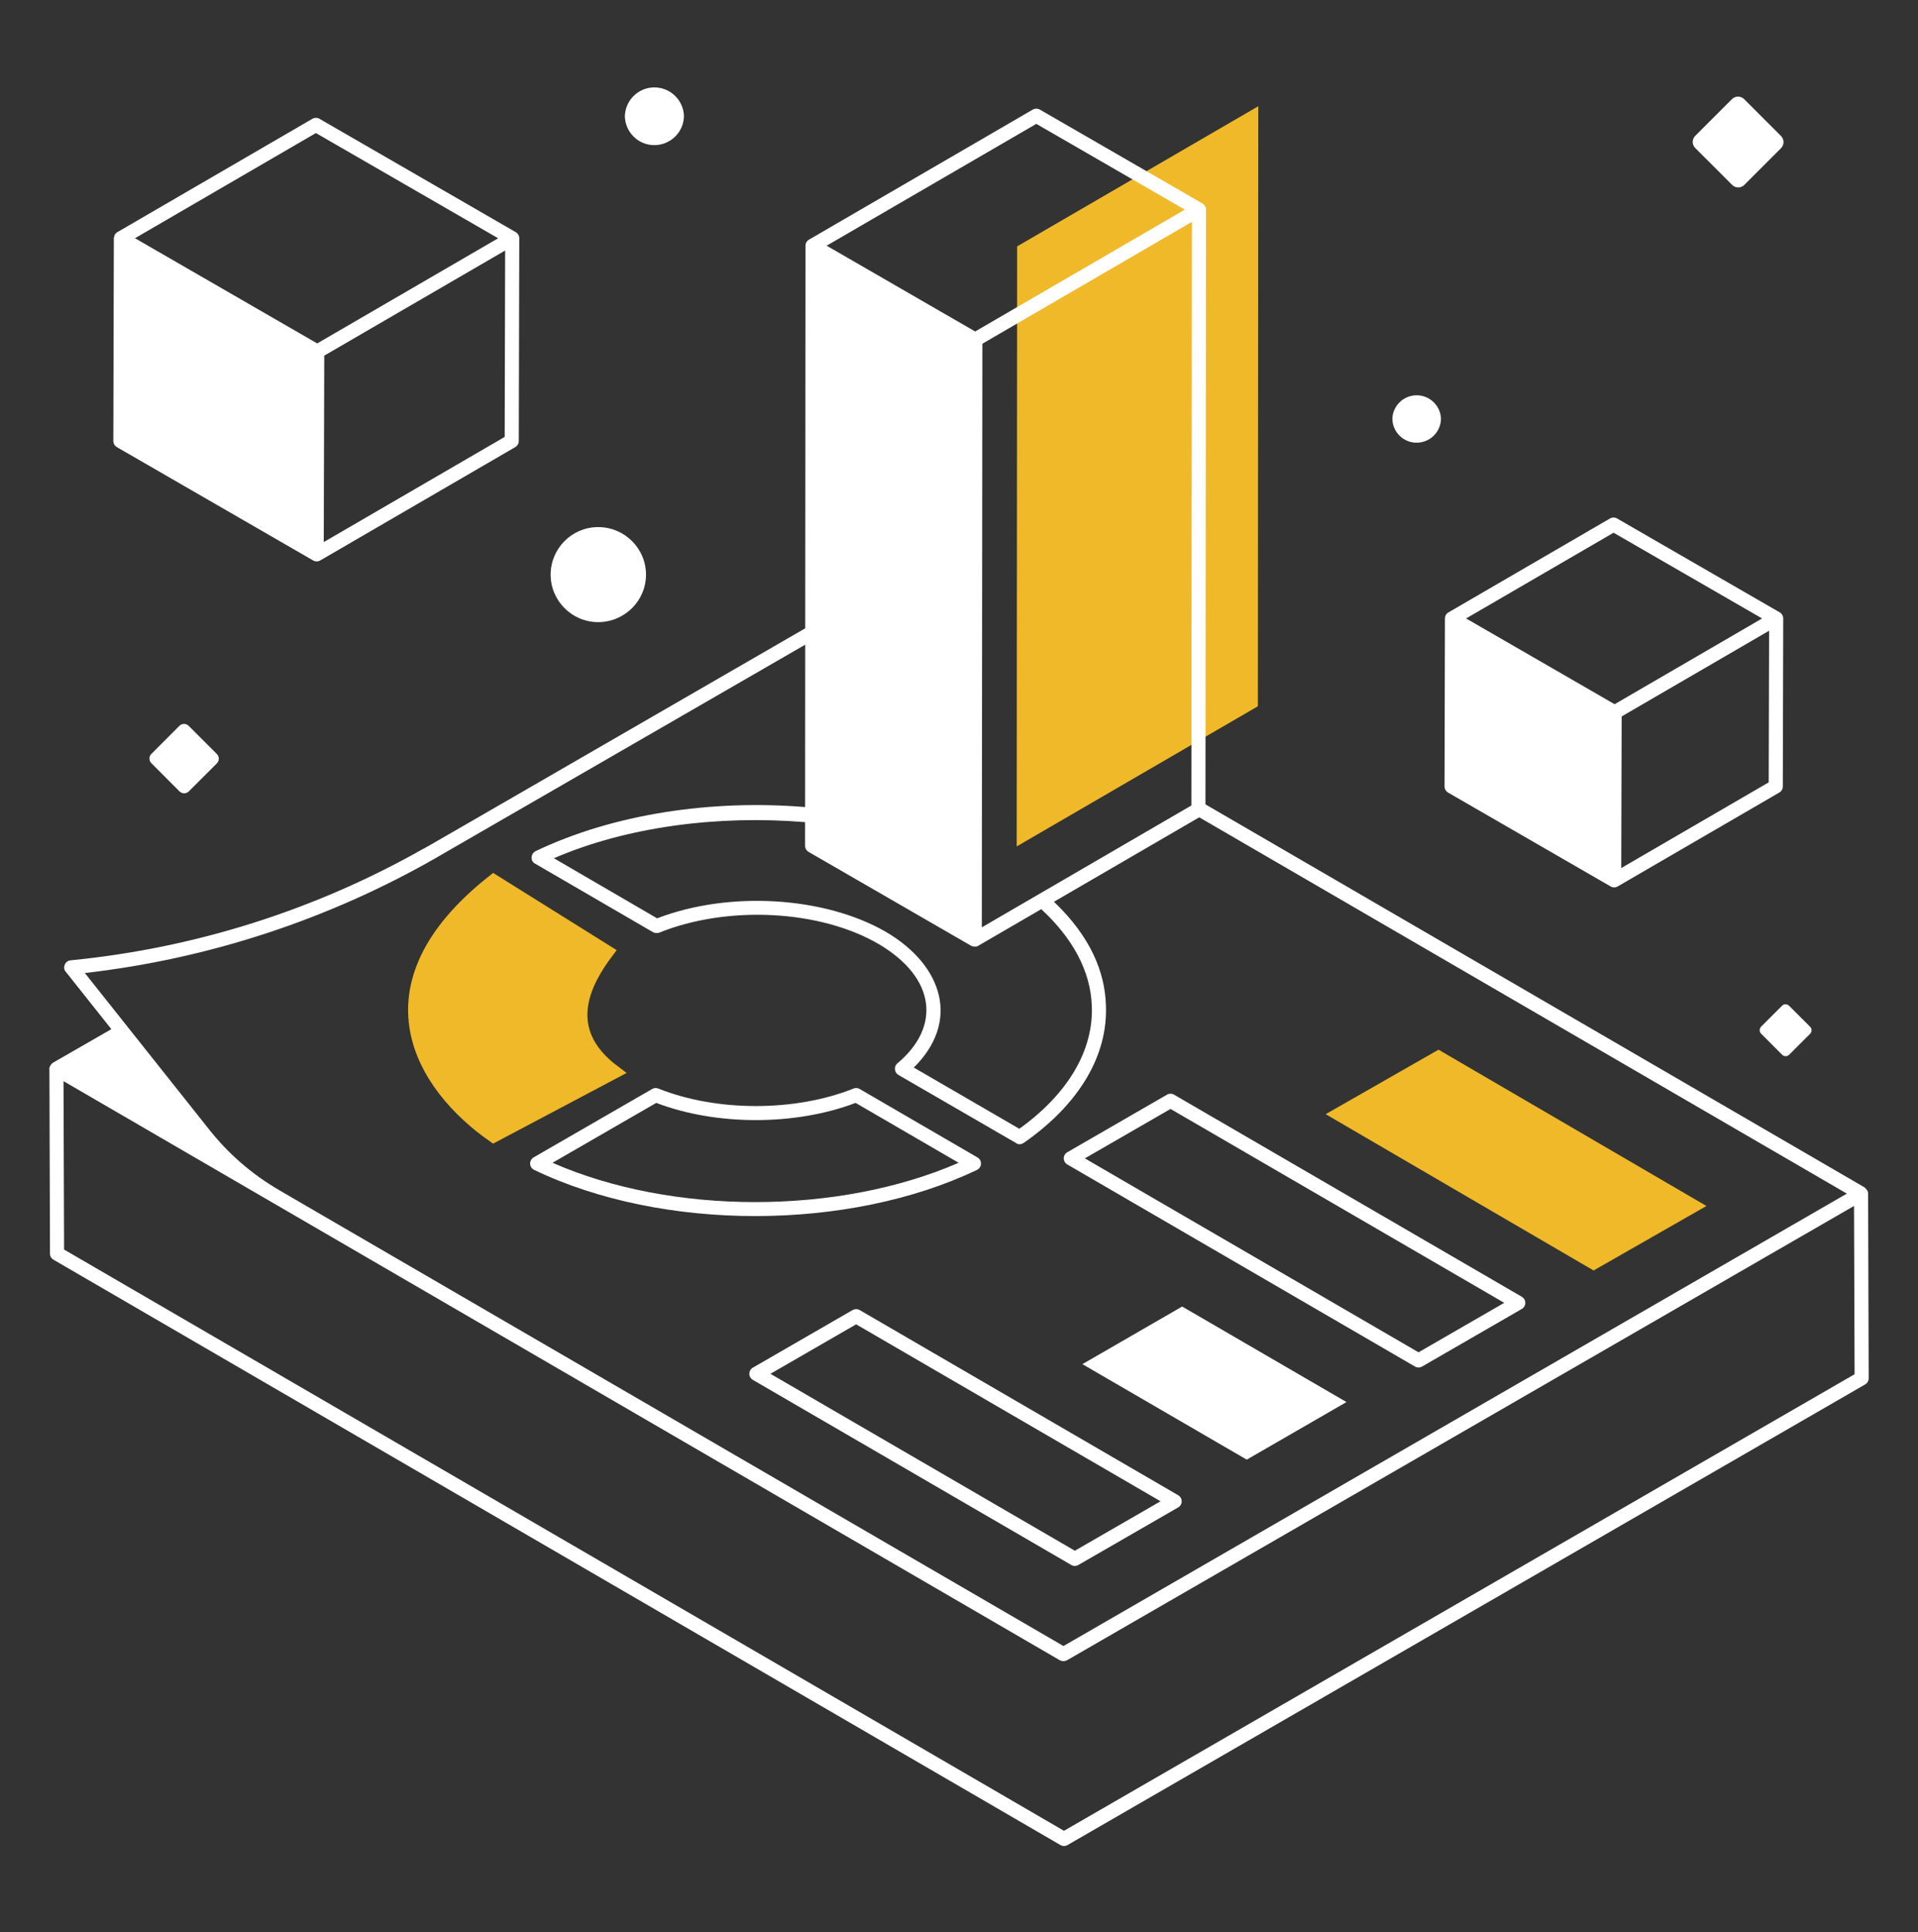
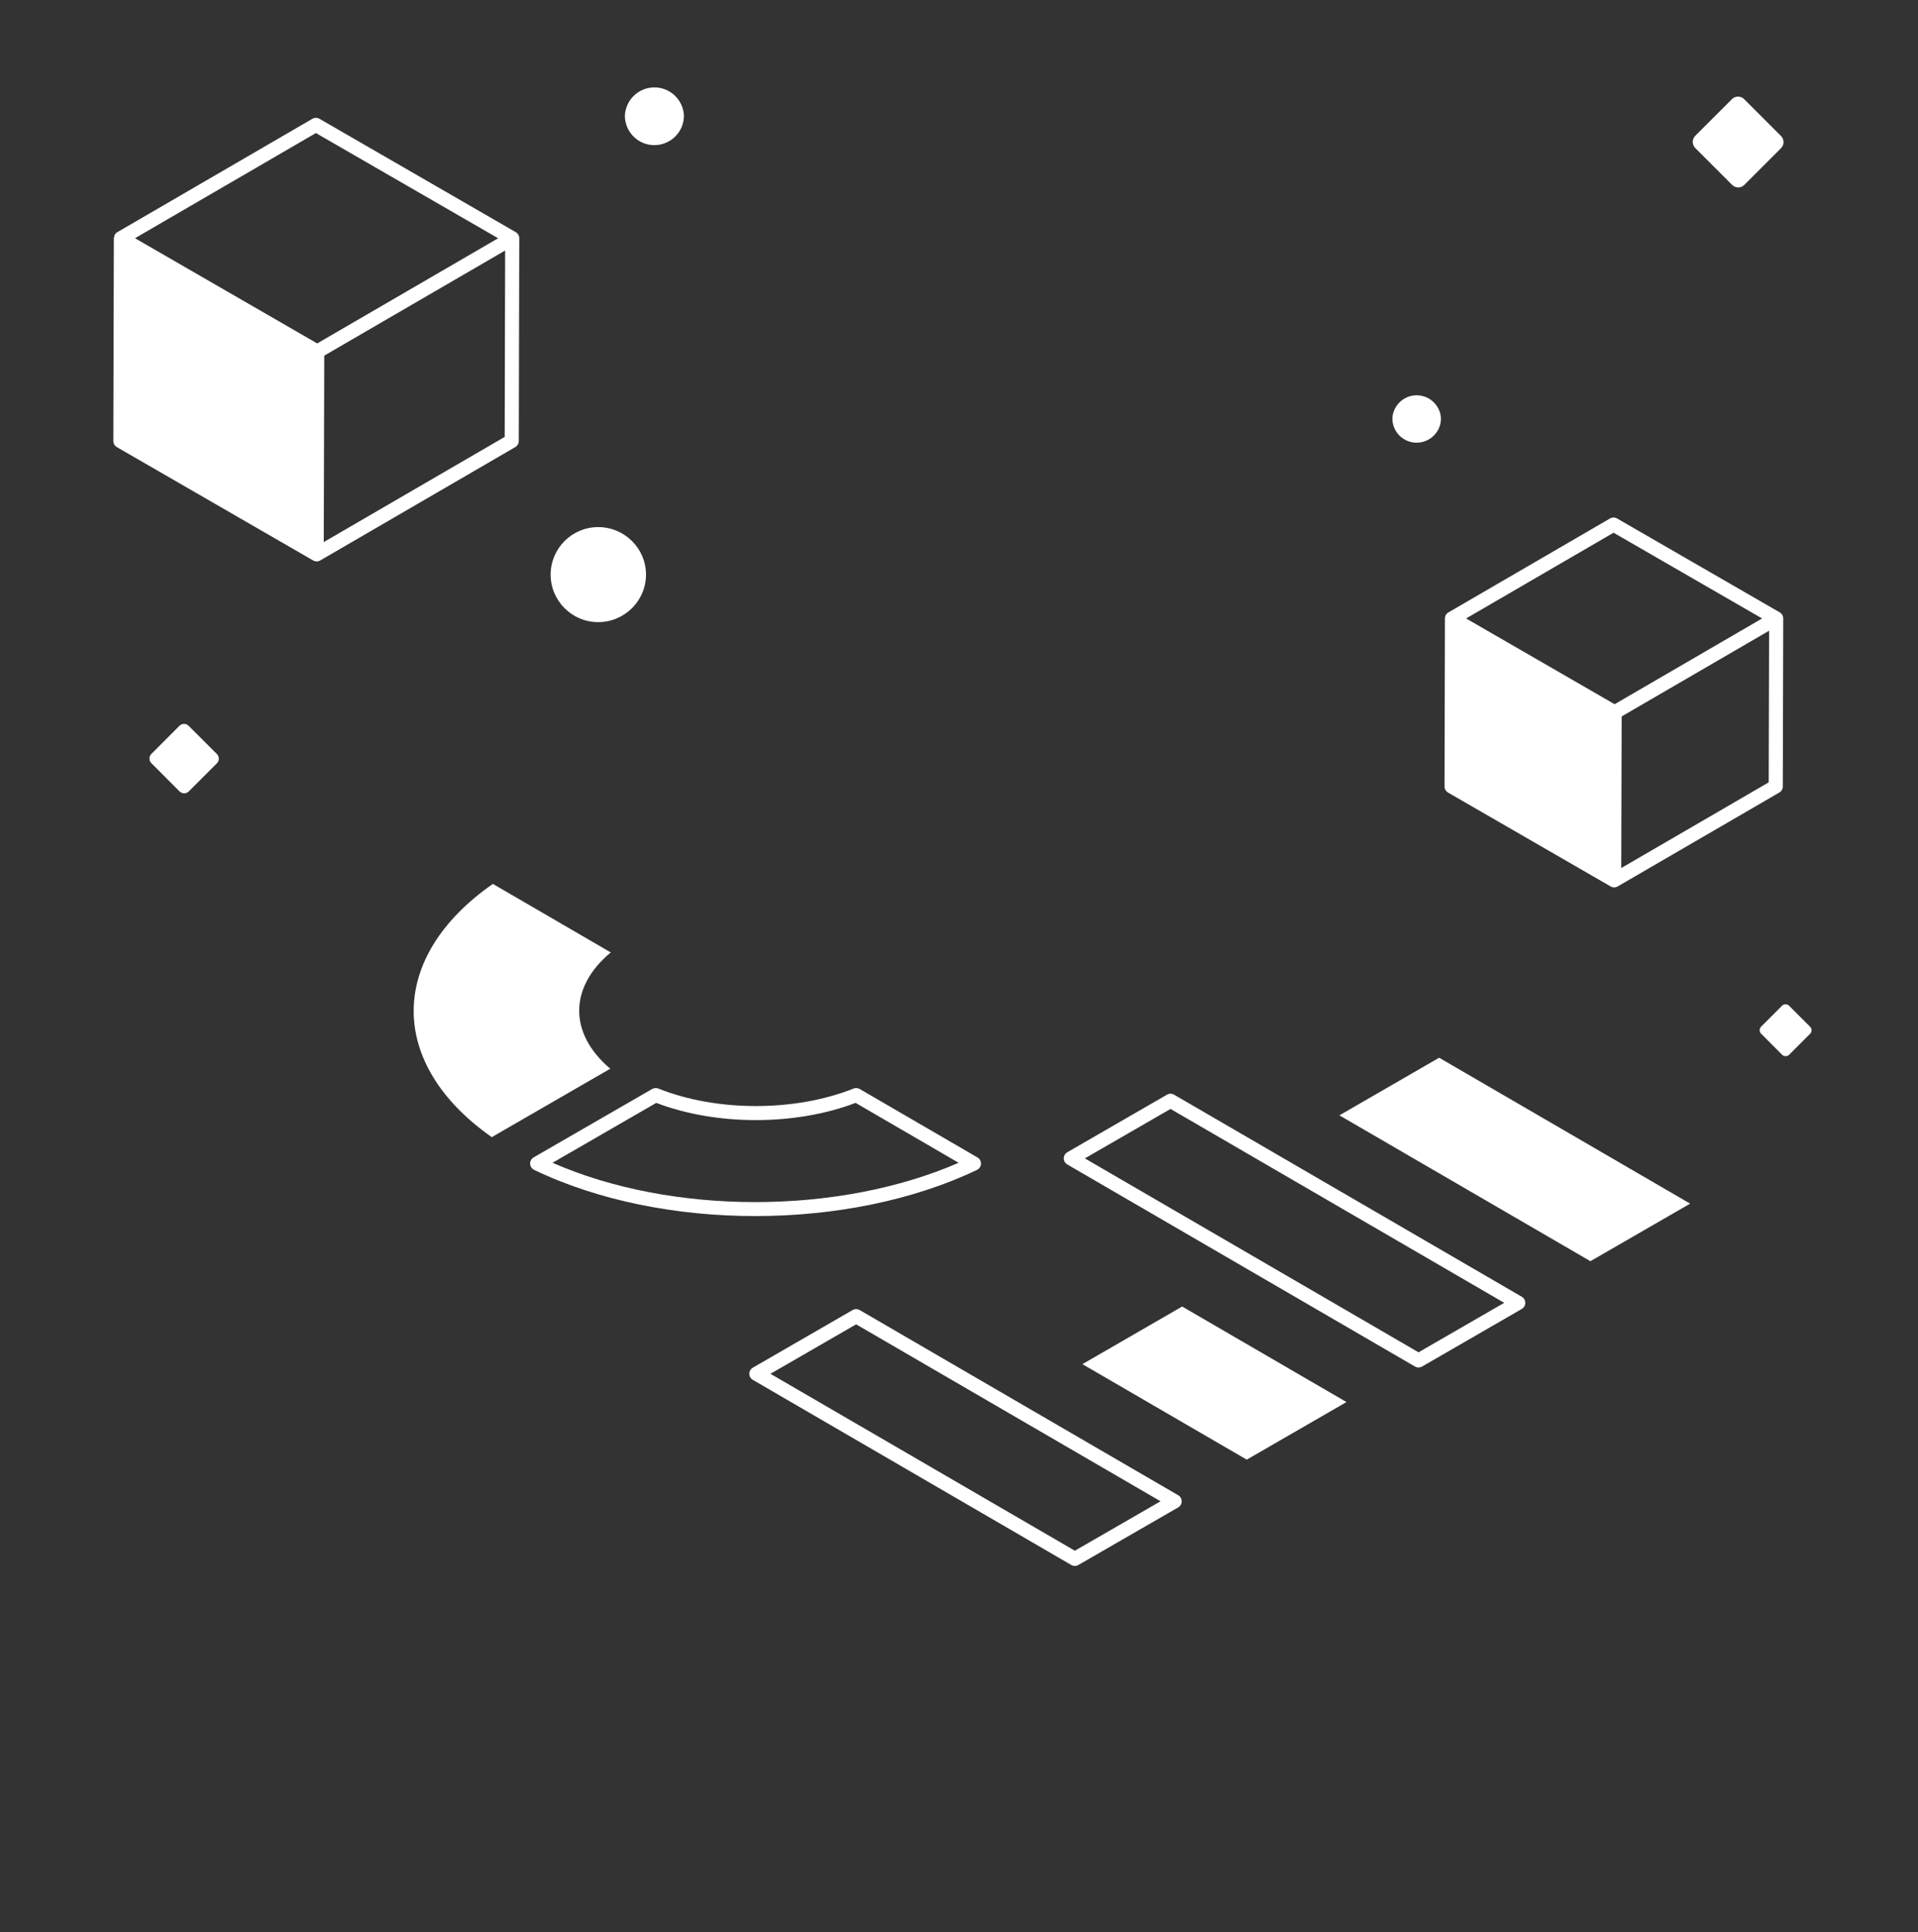
<svg xmlns="http://www.w3.org/2000/svg" width="136" height="137" viewBox="0 0 136 137" fill="none">
  <rect x="0" y="0" width="136" height="137" fill="#333333" stroke="none" />
-   <path d="M89.222 7.531L89.192 50.075L72.092 60.011L72.122 17.468L89.222 7.531Z" fill="#F0B929" />
-   <path d="M132.462 84.62C132.462 84.482 132.392 84.362 132.292 84.27C132.266 84.242 132.25 84.21 132.216 84.19L85.476 57.03L85.516 14.87C85.516 14.78 85.492 14.692 85.448 14.614C85.403 14.536 85.339 14.471 85.262 14.426L73.732 7.77C73.656 7.726 73.57 7.703 73.482 7.703C73.394 7.703 73.308 7.726 73.232 7.77L57.368 16.988L57.364 16.99C57.288 17.034 57.226 17.097 57.182 17.173C57.139 17.249 57.116 17.334 57.116 17.422L57.096 44.548C28.154 61.272 30.336 60.018 30.036 60.168C22.335 64.531 13.805 67.229 4.996 68.088C4.816 68.108 4.656 68.228 4.596 68.388C4.516 68.568 4.536 68.748 4.656 68.888L7.896 72.968L3.756 75.348H3.754C3.662 75.404 3.496 75.604 3.496 75.788C3.496 75.798 3.504 75.808 3.504 75.816L3.544 88.884C3.544 89.064 3.638 89.226 3.792 89.314L75.192 130.814C75.268 130.858 75.354 130.882 75.442 130.882C75.529 130.882 75.616 130.859 75.692 130.816L132.254 98.156C132.33 98.111 132.393 98.048 132.437 97.971C132.481 97.895 132.504 97.808 132.504 97.72L132.462 84.62ZM84.476 57.11L69.618 65.75L69.658 24.37L84.516 15.73L84.476 57.11ZM77.416 71.29C77.556 74.45 75.736 77.55 72.276 80.03L64.796 75.69C68.078 72.456 66.904 68.466 62.816 66.07C58.456 63.55 51.676 63.15 46.596 65.11L39.276 60.85C44.48 58.6 50.936 57.784 57.086 58.29V59.966C57.086 60.146 57.182 60.31 57.336 60.4L68.868 67.06C68.952 67.108 69.206 67.152 69.368 67.06L69.374 67.05L73.832 64.46C76.066 66.52 77.322 68.848 77.416 71.29ZM73.482 8.782L84.012 14.862L69.146 23.502L58.614 17.42L73.482 8.782ZM6.016 68.988C14.822 67.98 23.33 65.183 31.016 60.768C31.056 60.748 31.076 60.728 31.116 60.708L57.096 45.708L57.088 57.22C50.468 56.68 43.528 57.692 37.976 60.348C37.6 60.538 37.608 61.064 37.936 61.228L46.296 66.088C46.436 66.168 46.596 66.168 46.736 66.128C51.596 64.168 58.136 64.508 62.296 66.928C66.402 69.344 66.696 72.83 63.636 75.388C63.346 75.63 63.436 76.06 63.696 76.208L72.056 81.048C72.226 81.176 72.416 81.138 72.596 81.028C76.496 78.308 78.576 74.848 78.416 71.248C78.342 68.93 77.336 66.412 74.732 63.936L85.036 57.948L130.956 84.628L75.408 116.704C2.174 74.144 25.692 87.81 19.798 84.384L19.776 84.368C17.838 83.242 16.134 81.755 14.756 79.988L6.016 68.988ZM75.444 129.804L4.544 88.594L4.504 76.654L19.208 85.2C19.496 85.372 72.498 116.172 75.152 117.714C75.229 117.754 75.315 117.775 75.403 117.776C75.49 117.776 75.576 117.756 75.654 117.716L131.464 85.502L131.504 97.434L75.444 129.804Z" fill="white" />
  <path d="M76.75 96.718L88.404 103.489L95.476 99.406L83.824 92.633L76.75 96.718ZM100.332 96.888C100.408 96.932 100.495 96.956 100.583 96.956C100.671 96.956 100.758 96.933 100.834 96.889L107.906 92.805C107.982 92.762 108.044 92.699 108.088 92.623C108.132 92.547 108.155 92.462 108.155 92.374C108.155 92.287 108.133 92.201 108.089 92.125C108.046 92.049 107.983 91.986 107.908 91.942L83.252 77.614C83.176 77.569 83.089 77.545 83.001 77.545C82.913 77.545 82.826 77.567 82.75 77.612L75.678 81.695C75.602 81.739 75.54 81.802 75.496 81.878C75.452 81.954 75.429 82.04 75.429 82.127C75.428 82.214 75.451 82.3 75.495 82.376C75.538 82.452 75.601 82.515 75.676 82.559L100.332 96.888ZM83 78.624L106.66 92.371L100.584 95.879L76.924 82.129L83 78.624ZM119.844 85.338L102.046 74.993L94.974 79.078L112.772 89.419L119.844 85.338ZM60.456 92.883L53.382 96.968C53.306 97.011 53.243 97.075 53.199 97.15C53.155 97.227 53.132 97.313 53.132 97.4C53.132 97.488 53.155 97.575 53.199 97.65C53.243 97.727 53.306 97.79 53.382 97.834L75.962 110.957C76.038 111.002 76.125 111.025 76.213 111.025C76.301 111.025 76.388 111.002 76.464 110.957L83.54 106.877C83.616 106.834 83.679 106.77 83.723 106.694C83.767 106.618 83.79 106.532 83.79 106.444C83.79 106.357 83.767 106.27 83.723 106.194C83.679 106.118 83.616 106.055 83.54 106.011L60.96 92.885C60.884 92.841 60.797 92.818 60.709 92.818C60.621 92.818 60.534 92.841 60.458 92.885L60.456 92.883ZM76.216 109.947L54.63 97.403L60.706 93.895L82.292 106.441L76.214 109.947H76.216ZM34.87 80.624L43.274 75.772C40.326 73.287 40.332 69.998 43.308 67.528L34.948 62.669C27.496 67.858 27.454 75.421 34.87 80.624ZM37.874 82.944C46.99 87.332 60.194 87.291 69.278 82.944C69.359 82.904 69.428 82.843 69.477 82.767C69.527 82.692 69.555 82.604 69.558 82.514C69.561 82.423 69.54 82.334 69.497 82.255C69.454 82.175 69.39 82.109 69.312 82.064L60.962 77.212C60.897 77.173 60.824 77.15 60.748 77.144C60.672 77.138 60.596 77.149 60.526 77.177C56.376 78.835 50.81 78.832 46.678 77.177C46.608 77.15 46.532 77.139 46.456 77.144C46.381 77.15 46.308 77.172 46.242 77.21L37.84 82.059C37.761 82.105 37.695 82.171 37.651 82.251C37.606 82.331 37.585 82.421 37.588 82.513C37.592 82.604 37.62 82.693 37.671 82.769C37.721 82.845 37.791 82.904 37.874 82.944ZM46.534 78.195C50.786 79.822 56.396 79.822 60.668 78.195L67.974 82.442C59.442 86.153 47.664 86.162 39.178 82.442L46.534 78.195ZM114.206 62.849C114.282 62.893 114.368 62.916 114.456 62.916C114.544 62.916 114.63 62.893 114.706 62.849L114.708 62.847L126.166 56.191C126.241 56.148 126.304 56.085 126.347 56.01C126.391 55.934 126.414 55.849 126.414 55.761L126.444 43.852C126.444 43.764 126.421 43.675 126.377 43.599C126.333 43.523 126.27 43.459 126.194 43.416L114.664 36.76C114.588 36.715 114.501 36.692 114.413 36.692C114.325 36.692 114.238 36.715 114.162 36.76L102.71 43.417H102.706C102.63 43.461 102.567 43.524 102.524 43.6C102.48 43.676 102.456 43.762 102.456 43.849L102.428 55.758C102.428 55.938 102.524 56.103 102.678 56.194L114.206 62.849ZM125.414 55.469L114.958 61.545L114.988 50.795L125.442 44.719L125.414 55.469ZM114.414 37.77L124.946 43.849L114.488 49.929L103.956 43.849L114.414 37.77ZM22.206 39.737C22.282 39.781 22.368 39.804 22.456 39.804C22.544 39.804 22.63 39.781 22.706 39.737L36.538 31.698C36.613 31.654 36.675 31.591 36.719 31.516C36.762 31.441 36.785 31.356 36.786 31.27L36.82 16.893C36.82 16.805 36.797 16.719 36.753 16.643C36.709 16.567 36.646 16.503 36.57 16.459L22.65 8.421C22.574 8.378 22.488 8.355 22.4 8.355C22.312 8.356 22.226 8.379 22.15 8.423L8.326 16.457H8.322C8.246 16.503 8.182 16.567 8.138 16.643C8.118 16.677 8.118 16.72 8.108 16.758C8.096 16.802 8.072 16.843 8.072 16.89L8.036 31.265C8.036 31.445 8.13 31.611 8.286 31.701L22.206 39.737ZM22.956 38.434L22.992 25.215L35.818 17.762L35.786 30.977L22.956 38.434ZM22.4 9.433L35.322 16.893L22.492 24.349L9.572 16.89L22.4 9.433ZM42.414 44.109C44.286 44.109 45.806 42.597 45.806 40.742C45.806 38.882 44.286 37.371 42.414 37.371C40.554 37.371 39.044 38.883 39.044 40.742C39.044 42.597 40.556 44.109 42.414 44.109ZM122.822 13.11C122.878 13.167 122.945 13.212 123.019 13.243C123.093 13.274 123.172 13.29 123.252 13.29C123.332 13.29 123.412 13.274 123.486 13.243C123.56 13.212 123.628 13.167 123.684 13.11L126.286 10.508C126.343 10.451 126.388 10.383 126.419 10.309C126.449 10.235 126.465 10.156 126.465 10.075C126.465 9.995 126.449 9.916 126.419 9.842C126.388 9.767 126.343 9.7 126.286 9.643L123.672 7.029C123.616 6.972 123.548 6.927 123.474 6.896C123.4 6.864 123.32 6.848 123.24 6.848C123.16 6.848 123.08 6.864 123.006 6.896C122.932 6.927 122.864 6.972 122.808 7.029L120.206 9.629C120.149 9.686 120.104 9.754 120.073 9.828C120.042 9.902 120.027 9.982 120.027 10.062C120.027 10.143 120.042 10.223 120.073 10.297C120.104 10.371 120.149 10.439 120.206 10.495L122.822 13.11ZM46.394 10.29C47.554 10.29 48.496 9.353 48.496 8.201C48.472 7.662 48.242 7.152 47.851 6.779C47.461 6.405 46.942 6.197 46.402 6.197C45.862 6.197 45.343 6.405 44.953 6.779C44.562 7.152 44.332 7.662 44.308 8.201C44.308 9.353 45.244 10.29 46.394 10.29ZM100.446 31.387C101.4 31.387 102.176 30.617 102.176 29.669C102.155 29.227 101.964 28.809 101.643 28.503C101.322 28.197 100.895 28.026 100.452 28.026C100.009 28.026 99.582 28.197 99.261 28.503C98.94 28.809 98.749 29.227 98.728 29.669C98.728 30.125 98.91 30.562 99.232 30.884C99.554 31.206 99.99 31.387 100.446 31.387ZM13.05 51.325C12.989 51.325 12.928 51.338 12.871 51.361C12.815 51.385 12.763 51.42 12.72 51.464L10.734 53.452C10.69 53.495 10.656 53.546 10.632 53.603C10.608 53.659 10.596 53.72 10.596 53.782C10.596 53.843 10.608 53.904 10.632 53.96C10.656 54.017 10.69 54.068 10.734 54.111L12.728 56.108C12.816 56.195 12.935 56.245 13.06 56.245C13.121 56.246 13.182 56.234 13.239 56.21C13.296 56.186 13.347 56.151 13.39 56.108L15.378 54.12C15.421 54.076 15.456 54.025 15.479 53.968C15.503 53.911 15.515 53.851 15.515 53.789C15.515 53.728 15.503 53.667 15.479 53.611C15.456 53.554 15.421 53.503 15.378 53.459L13.378 51.462C13.291 51.374 13.173 51.325 13.05 51.325ZM124.874 72.793C124.809 72.859 124.772 72.948 124.772 73.04C124.772 73.133 124.809 73.222 124.874 73.287L126.368 74.784C126.435 74.848 126.523 74.884 126.616 74.883C126.708 74.883 126.796 74.85 126.862 74.784L128.352 73.293C128.417 73.228 128.454 73.139 128.454 73.046C128.454 72.954 128.417 72.865 128.352 72.799L126.856 71.305C126.79 71.24 126.702 71.204 126.609 71.204C126.516 71.204 126.428 71.24 126.362 71.305L124.874 72.793Z" fill="white" />
-   <path d="M102 75L95 79L113 89.5L120 85.5L102 75Z" fill="#F0B929" stroke="#F0B929" />
-   <path d="M35 80.5C30 77 25.5 70 35 62.5L43 67.5C41.5 69.5 39.5 73 43.5 76L35 80.5Z" fill="#F0B929" stroke="#F0B929" />
</svg>